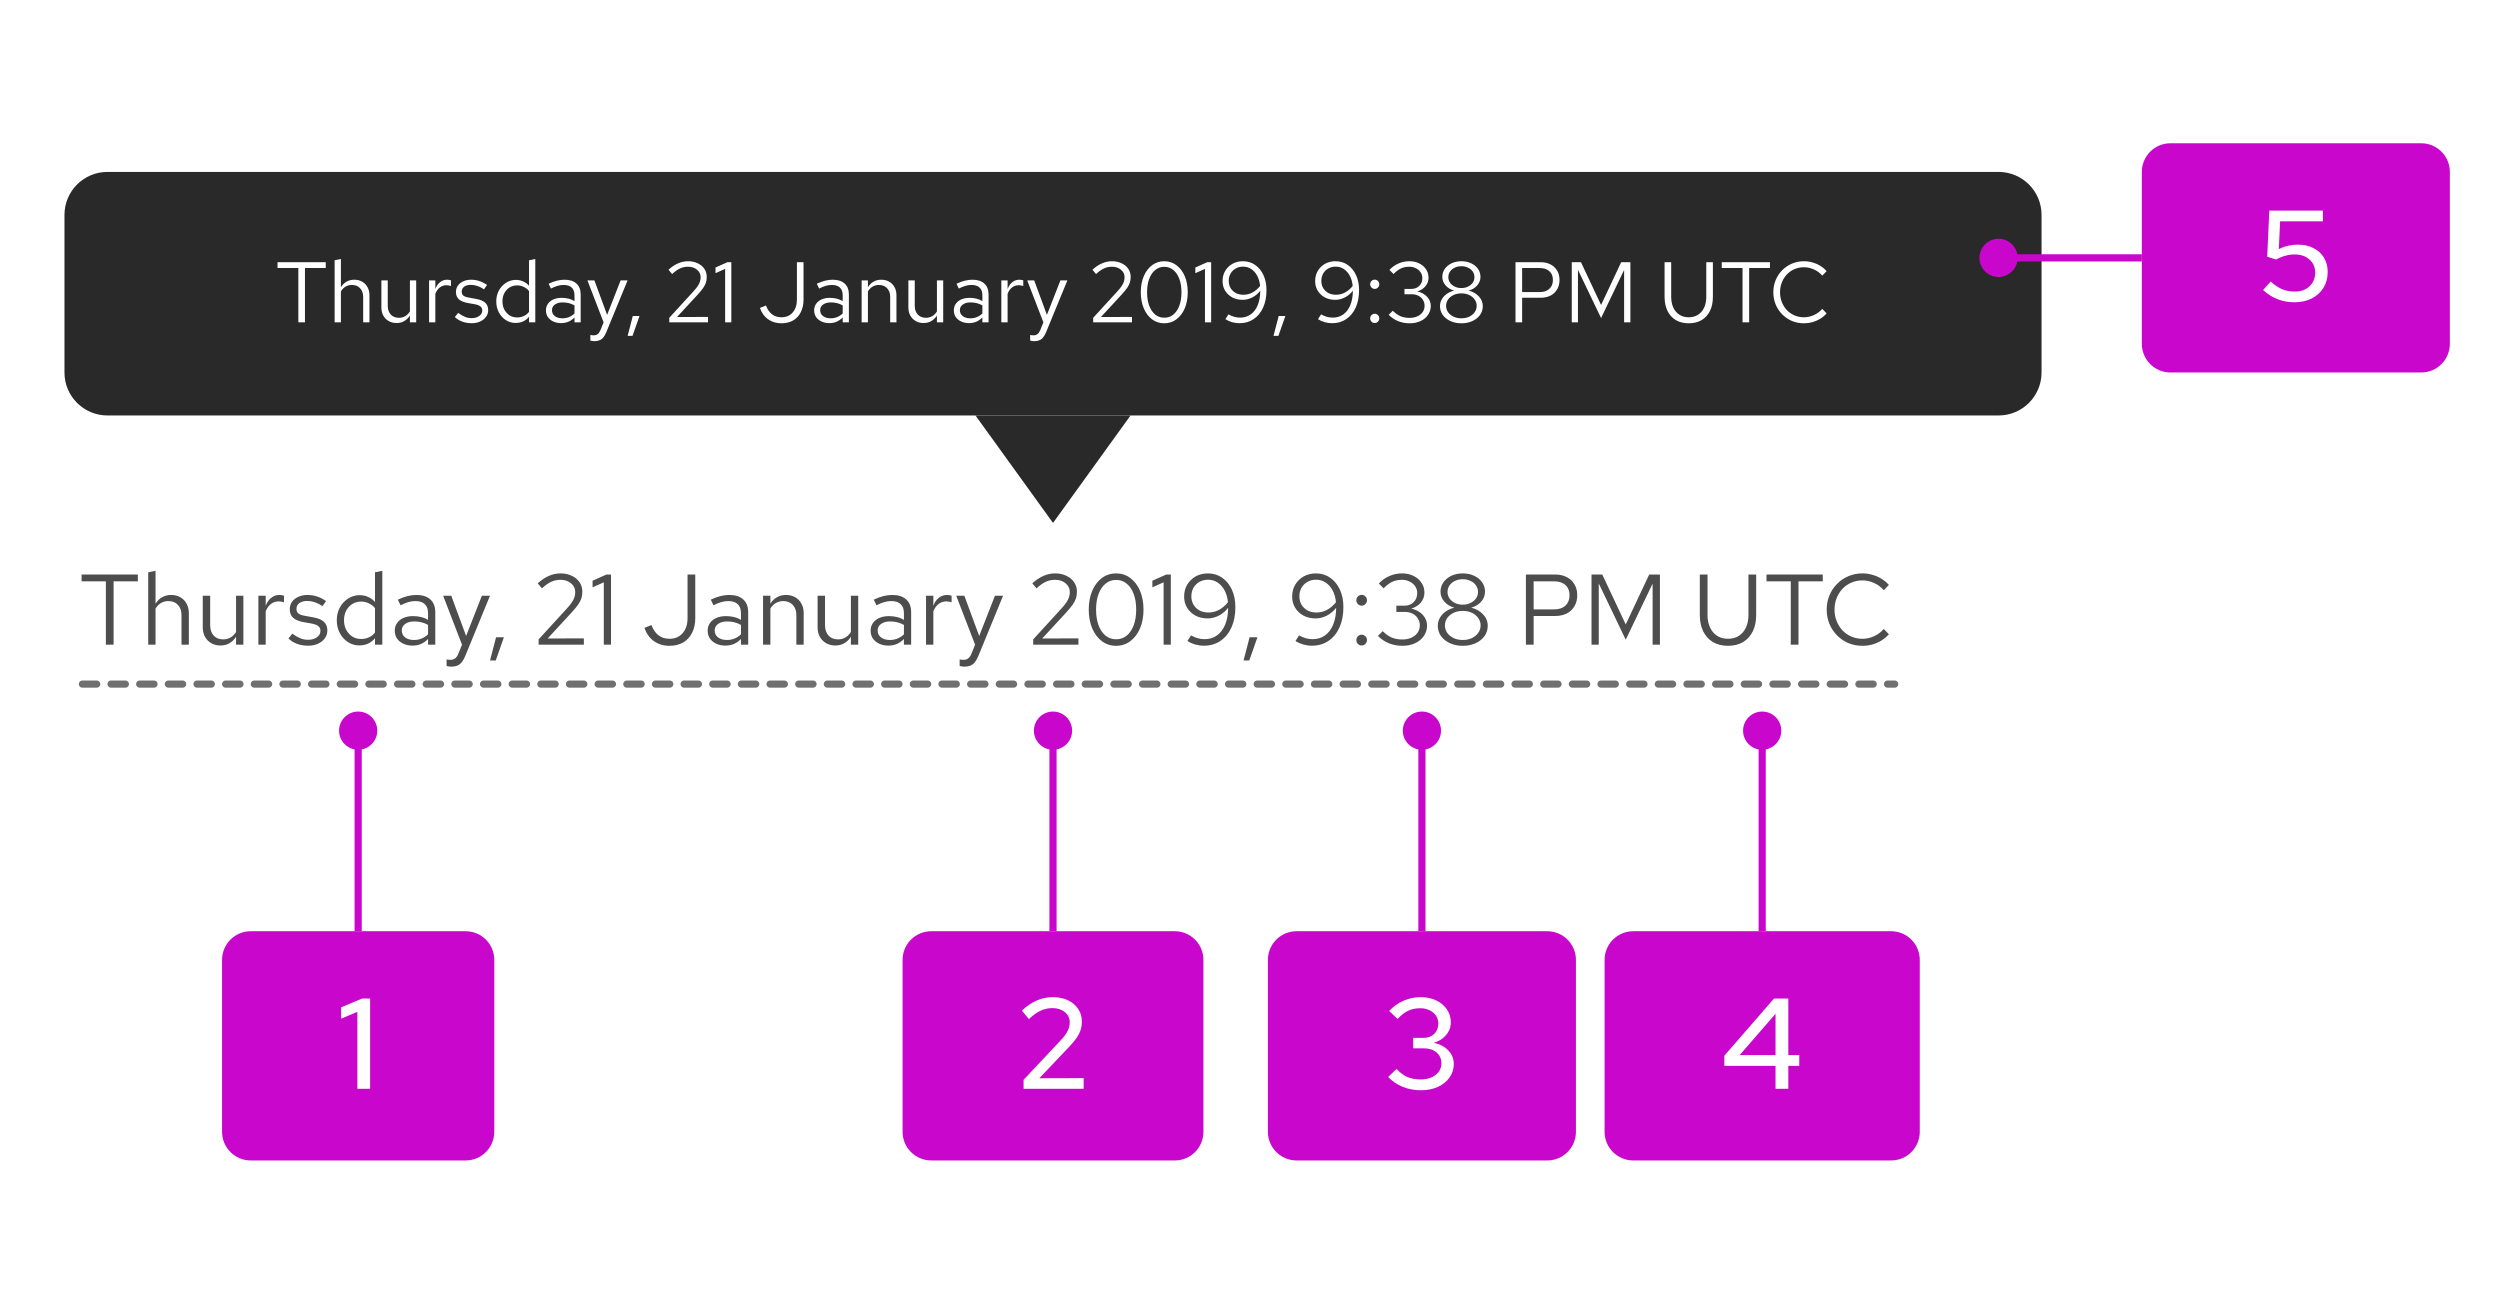
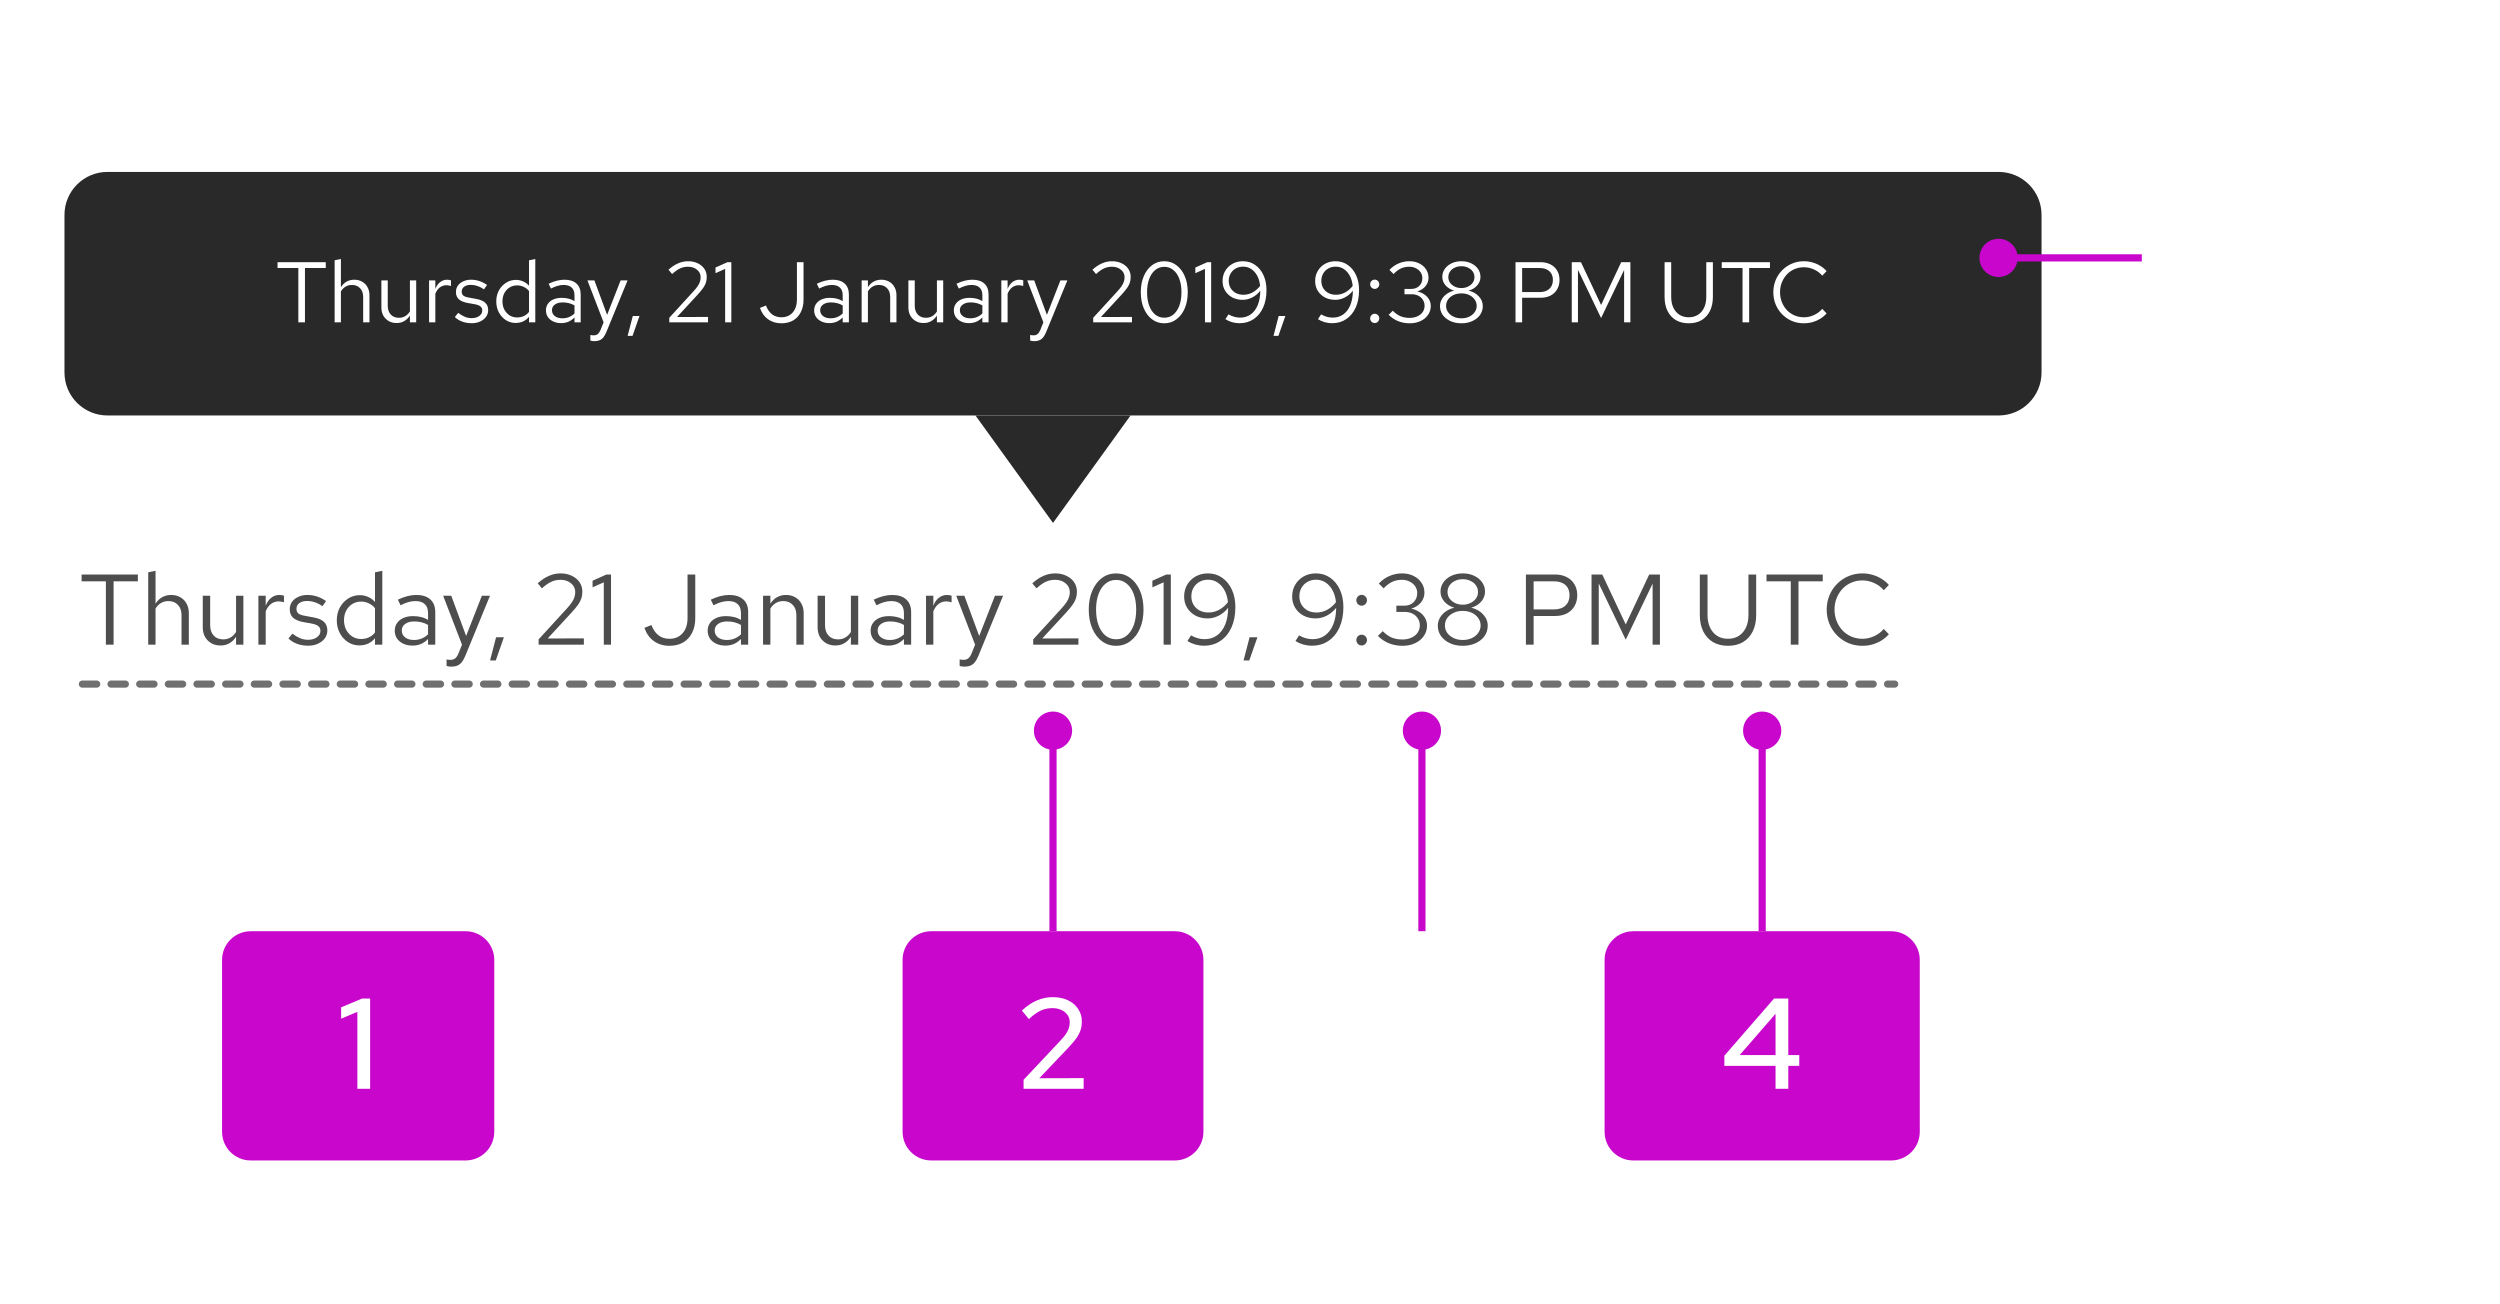
<svg xmlns="http://www.w3.org/2000/svg" width="349" height="182" viewBox="0 0 349 182" fill="none">
  <rect width="347" height="182" transform="translate(2)" fill="white" />
  <path d="M14.78 90V81.152H11.392V80.2H19.246V81.152H15.858V90H14.78ZM20.691 90V79.892L21.713 79.682V84.274C21.974 83.863 22.287 83.56 22.651 83.364C23.015 83.159 23.425 83.056 23.883 83.056C24.377 83.056 24.807 83.163 25.171 83.378C25.544 83.583 25.833 83.877 26.039 84.26C26.253 84.633 26.361 85.072 26.361 85.576V90H25.339V85.87C25.339 85.263 25.171 84.787 24.835 84.442C24.508 84.087 24.065 83.91 23.505 83.91C23.131 83.91 22.791 83.999 22.483 84.176C22.175 84.353 21.918 84.615 21.713 84.96V90H20.691ZM30.783 90.112C30.297 90.112 29.868 90.005 29.495 89.79C29.122 89.575 28.828 89.277 28.613 88.894C28.407 88.511 28.305 88.073 28.305 87.578V83.168H29.341V87.284C29.341 87.891 29.504 88.371 29.831 88.726C30.157 89.081 30.601 89.258 31.161 89.258C31.544 89.258 31.884 89.169 32.183 88.992C32.491 88.815 32.748 88.558 32.953 88.222V83.168H33.975V90H32.953V88.894C32.691 89.295 32.379 89.599 32.015 89.804C31.66 90.009 31.25 90.112 30.783 90.112ZM36.072 90V83.168H37.093V84.568C37.271 84.092 37.523 83.723 37.849 83.462C38.185 83.191 38.568 83.056 38.998 83.056C39.119 83.056 39.231 83.065 39.334 83.084C39.436 83.093 39.539 83.117 39.642 83.154V84.078C39.529 84.041 39.408 84.013 39.278 83.994C39.156 83.966 39.039 83.952 38.928 83.952C38.508 83.952 38.139 84.073 37.822 84.316C37.514 84.559 37.271 84.899 37.093 85.338V90H36.072ZM43.039 90.14C42.479 90.14 41.961 90.056 41.485 89.888C41.009 89.711 40.603 89.459 40.267 89.132L40.813 88.46C41.224 88.759 41.602 88.978 41.947 89.118C42.292 89.249 42.647 89.314 43.011 89.314C43.506 89.314 43.916 89.197 44.243 88.964C44.57 88.731 44.733 88.432 44.733 88.068C44.733 87.788 44.635 87.569 44.439 87.41C44.252 87.251 43.94 87.13 43.501 87.046L42.381 86.85C41.718 86.729 41.228 86.523 40.911 86.234C40.603 85.945 40.449 85.553 40.449 85.058C40.449 84.666 40.552 84.321 40.757 84.022C40.972 83.723 41.266 83.49 41.639 83.322C42.012 83.145 42.437 83.056 42.913 83.056C43.38 83.056 43.823 83.126 44.243 83.266C44.663 83.397 45.088 83.611 45.517 83.91L45.013 84.624C44.658 84.372 44.304 84.19 43.949 84.078C43.594 83.957 43.235 83.896 42.871 83.896C42.423 83.896 42.064 83.994 41.793 84.19C41.522 84.386 41.387 84.652 41.387 84.988C41.387 85.268 41.471 85.483 41.639 85.632C41.816 85.781 42.124 85.893 42.563 85.968L43.711 86.178C44.402 86.299 44.906 86.509 45.223 86.808C45.54 87.107 45.699 87.508 45.699 88.012C45.699 88.413 45.582 88.777 45.349 89.104C45.116 89.421 44.798 89.673 44.397 89.86C43.996 90.047 43.543 90.14 43.039 90.14ZM50.165 90.098C49.577 90.098 49.045 89.944 48.569 89.636C48.093 89.319 47.715 88.899 47.435 88.376C47.155 87.844 47.015 87.251 47.015 86.598C47.015 85.935 47.155 85.343 47.435 84.82C47.725 84.288 48.112 83.868 48.597 83.56C49.083 83.243 49.624 83.084 50.221 83.084C50.641 83.084 51.033 83.168 51.397 83.336C51.761 83.495 52.079 83.728 52.349 84.036V79.892L53.371 79.682V90H52.349V89.09C52.088 89.417 51.771 89.669 51.397 89.846C51.024 90.014 50.613 90.098 50.165 90.098ZM50.417 89.202C50.819 89.202 51.187 89.123 51.523 88.964C51.859 88.805 52.135 88.581 52.349 88.292V84.904C52.125 84.615 51.841 84.391 51.495 84.232C51.159 84.064 50.8 83.98 50.417 83.98C49.96 83.98 49.549 84.092 49.185 84.316C48.831 84.54 48.546 84.848 48.331 85.24C48.126 85.632 48.023 86.08 48.023 86.584C48.023 87.079 48.126 87.527 48.331 87.928C48.546 88.32 48.831 88.633 49.185 88.866C49.549 89.09 49.96 89.202 50.417 89.202ZM57.586 90.126C57.1 90.126 56.671 90.037 56.298 89.86C55.925 89.683 55.63 89.44 55.416 89.132C55.211 88.815 55.108 88.451 55.108 88.04C55.108 87.629 55.215 87.275 55.43 86.976C55.645 86.668 55.943 86.43 56.326 86.262C56.709 86.094 57.157 86.01 57.67 86.01C58.062 86.01 58.431 86.052 58.776 86.136C59.13 86.22 59.457 86.355 59.756 86.542V85.604C59.756 85.044 59.606 84.624 59.308 84.344C59.009 84.055 58.571 83.91 57.992 83.91C57.675 83.91 57.348 83.957 57.012 84.05C56.685 84.143 56.321 84.293 55.92 84.498L55.542 83.714C56.456 83.275 57.315 83.056 58.118 83.056C58.967 83.056 59.62 83.266 60.078 83.686C60.535 84.097 60.764 84.689 60.764 85.464V90H59.756V89.202C59.457 89.51 59.126 89.743 58.762 89.902C58.398 90.051 58.006 90.126 57.586 90.126ZM56.088 88.012C56.088 88.413 56.242 88.735 56.55 88.978C56.867 89.221 57.282 89.342 57.796 89.342C58.178 89.342 58.529 89.277 58.846 89.146C59.172 89.015 59.476 88.819 59.756 88.558V87.242C59.467 87.074 59.168 86.953 58.86 86.878C58.552 86.794 58.206 86.752 57.824 86.752C57.301 86.752 56.881 86.869 56.564 87.102C56.246 87.326 56.088 87.629 56.088 88.012ZM62.998 93.066C62.784 93.066 62.564 93.033 62.34 92.968V92.058C62.434 92.077 62.532 92.091 62.634 92.1C62.737 92.109 62.826 92.114 62.9 92.114C63.162 92.114 63.376 92.044 63.544 91.904C63.722 91.764 63.871 91.545 63.992 91.246L64.496 90L61.864 83.168H62.998L65.07 88.782L67.268 83.168H68.402L64.958 91.554C64.809 91.918 64.646 92.212 64.468 92.436C64.291 92.66 64.086 92.819 63.852 92.912C63.619 93.015 63.334 93.066 62.998 93.066ZM68.411 92.198L69.251 88.964H70.343L69.209 92.198H68.411ZM75.192 90V89.258L79.112 84.974C79.421 84.638 79.659 84.344 79.826 84.092C80.004 83.831 80.125 83.588 80.191 83.364C80.265 83.14 80.302 82.902 80.302 82.65C80.302 82.155 80.106 81.749 79.715 81.432C79.332 81.105 78.842 80.942 78.245 80.942C77.787 80.942 77.362 81.031 76.971 81.208C76.579 81.385 76.14 81.693 75.654 82.132L75.067 81.432C75.58 80.965 76.098 80.62 76.621 80.396C77.143 80.163 77.689 80.046 78.258 80.046C78.847 80.046 79.369 80.158 79.826 80.382C80.284 80.597 80.643 80.895 80.904 81.278C81.166 81.661 81.296 82.099 81.296 82.594C81.296 82.921 81.254 83.224 81.171 83.504C81.087 83.775 80.937 84.069 80.722 84.386C80.508 84.694 80.2 85.067 79.799 85.506L76.453 89.132L81.507 89.118V90H75.192ZM84.29 90V81.292L82.722 81.992V81.068L84.668 80.2H85.298V90H84.29ZM93.447 90.154C92.616 90.154 91.893 89.935 91.277 89.496C90.67 89.057 90.232 88.441 89.961 87.648L90.941 87.256C91.174 87.881 91.501 88.357 91.921 88.684C92.341 89.011 92.854 89.174 93.461 89.174C94.226 89.174 94.838 88.913 95.295 88.39C95.752 87.867 95.981 87.167 95.981 86.29V80.2H97.059V86.304C97.059 87.088 96.91 87.769 96.611 88.348C96.322 88.927 95.906 89.375 95.365 89.692C94.824 90 94.184 90.154 93.447 90.154ZM101.268 90.126C100.782 90.126 100.353 90.037 99.98 89.86C99.606 89.683 99.312 89.44 99.097 89.132C98.892 88.815 98.79 88.451 98.79 88.04C98.79 87.629 98.897 87.275 99.112 86.976C99.326 86.668 99.625 86.43 100.008 86.262C100.39 86.094 100.838 86.01 101.352 86.01C101.744 86.01 102.112 86.052 102.458 86.136C102.812 86.22 103.139 86.355 103.438 86.542V85.604C103.438 85.044 103.288 84.624 102.99 84.344C102.691 84.055 102.252 83.91 101.674 83.91C101.356 83.91 101.03 83.957 100.694 84.05C100.367 84.143 100.003 84.293 99.602 84.498L99.224 83.714C100.138 83.275 100.997 83.056 101.8 83.056C102.649 83.056 103.302 83.266 103.76 83.686C104.217 84.097 104.446 84.689 104.446 85.464V90H103.438V89.202C103.139 89.51 102.808 89.743 102.444 89.902C102.08 90.051 101.688 90.126 101.268 90.126ZM99.769 88.012C99.769 88.413 99.924 88.735 100.232 88.978C100.549 89.221 100.964 89.342 101.478 89.342C101.86 89.342 102.21 89.277 102.528 89.146C102.854 89.015 103.158 88.819 103.438 88.558V87.242C103.148 87.074 102.85 86.953 102.542 86.878C102.234 86.794 101.888 86.752 101.506 86.752C100.983 86.752 100.563 86.869 100.246 87.102C99.928 87.326 99.769 87.629 99.769 88.012ZM106.523 90V83.168H107.545V84.274C107.806 83.863 108.119 83.56 108.483 83.364C108.847 83.159 109.257 83.056 109.715 83.056C110.209 83.056 110.639 83.163 111.003 83.378C111.376 83.583 111.665 83.877 111.871 84.26C112.085 84.633 112.193 85.072 112.193 85.576V90H111.171V85.87C111.171 85.263 111.003 84.787 110.667 84.442C110.34 84.087 109.897 83.91 109.337 83.91C108.963 83.91 108.623 83.999 108.315 84.176C108.007 84.353 107.75 84.615 107.545 84.96V90H106.523ZM116.615 90.112C116.13 90.112 115.7 90.005 115.327 89.79C114.954 89.575 114.66 89.277 114.445 88.894C114.24 88.511 114.137 88.073 114.137 87.578V83.168H115.173V87.284C115.173 87.891 115.336 88.371 115.663 88.726C115.99 89.081 116.433 89.258 116.993 89.258C117.376 89.258 117.716 89.169 118.015 88.992C118.323 88.815 118.58 88.558 118.785 88.222V83.168H119.807V90H118.785V88.894C118.524 89.295 118.211 89.599 117.847 89.804C117.492 90.009 117.082 90.112 116.615 90.112ZM124.018 90.126C123.532 90.126 123.103 90.037 122.73 89.86C122.356 89.683 122.062 89.44 121.848 89.132C121.642 88.815 121.54 88.451 121.54 88.04C121.54 87.629 121.647 87.275 121.862 86.976C122.076 86.668 122.375 86.43 122.758 86.262C123.14 86.094 123.588 86.01 124.102 86.01C124.494 86.01 124.862 86.052 125.208 86.136C125.562 86.22 125.889 86.355 126.188 86.542V85.604C126.188 85.044 126.038 84.624 125.74 84.344C125.441 84.055 125.002 83.91 124.424 83.91C124.106 83.91 123.78 83.957 123.444 84.05C123.117 84.143 122.753 84.293 122.352 84.498L121.974 83.714C122.888 83.275 123.747 83.056 124.55 83.056C125.399 83.056 126.052 83.266 126.51 83.686C126.967 84.097 127.196 84.689 127.196 85.464V90H126.188V89.202C125.889 89.51 125.558 89.743 125.194 89.902C124.83 90.051 124.438 90.126 124.018 90.126ZM122.52 88.012C122.52 88.413 122.674 88.735 122.982 88.978C123.299 89.221 123.714 89.342 124.228 89.342C124.61 89.342 124.96 89.277 125.278 89.146C125.604 89.015 125.908 88.819 126.188 88.558V87.242C125.898 87.074 125.6 86.953 125.292 86.878C124.984 86.794 124.638 86.752 124.256 86.752C123.733 86.752 123.313 86.869 122.996 87.102C122.678 87.326 122.52 87.629 122.52 88.012ZM129.273 90V83.168H130.295V84.568C130.472 84.092 130.724 83.723 131.051 83.462C131.387 83.191 131.769 83.056 132.199 83.056C132.32 83.056 132.432 83.065 132.535 83.084C132.637 83.093 132.74 83.117 132.843 83.154V84.078C132.731 84.041 132.609 84.013 132.479 83.994C132.357 83.966 132.241 83.952 132.129 83.952C131.709 83.952 131.34 84.073 131.023 84.316C130.715 84.559 130.472 84.899 130.295 85.338V90H129.273ZM134.625 93.066C134.411 93.066 134.191 93.033 133.967 92.968V92.058C134.061 92.077 134.159 92.091 134.261 92.1C134.364 92.109 134.453 92.114 134.527 92.114C134.789 92.114 135.003 92.044 135.171 91.904C135.349 91.764 135.498 91.545 135.619 91.246L136.123 90L133.491 83.168H134.625L136.697 88.782L138.895 83.168H140.029L136.585 91.554C136.436 91.918 136.273 92.212 136.095 92.436C135.918 92.66 135.713 92.819 135.479 92.912C135.246 93.015 134.961 93.066 134.625 93.066ZM144.235 90V89.258L148.155 84.974C148.463 84.638 148.701 84.344 148.869 84.092C149.047 83.831 149.168 83.588 149.233 83.364C149.308 83.14 149.345 82.902 149.345 82.65C149.345 82.155 149.149 81.749 148.757 81.432C148.375 81.105 147.885 80.942 147.287 80.942C146.83 80.942 146.405 81.031 146.013 81.208C145.621 81.385 145.183 81.693 144.697 82.132L144.109 81.432C144.623 80.965 145.141 80.62 145.663 80.396C146.186 80.163 146.732 80.046 147.301 80.046C147.889 80.046 148.412 80.158 148.869 80.382C149.327 80.597 149.686 80.895 149.947 81.278C150.209 81.661 150.339 82.099 150.339 82.594C150.339 82.921 150.297 83.224 150.213 83.504C150.129 83.775 149.98 84.069 149.765 84.386C149.551 84.694 149.243 85.067 148.841 85.506L145.495 89.132L150.549 89.118V90H144.235ZM155.811 90.154C155.065 90.154 154.402 89.939 153.823 89.51C153.254 89.081 152.806 88.488 152.479 87.732C152.153 86.967 151.989 86.089 151.989 85.1C151.989 84.101 152.153 83.224 152.479 82.468C152.806 81.712 153.254 81.119 153.823 80.69C154.402 80.261 155.065 80.046 155.811 80.046C156.558 80.046 157.216 80.261 157.785 80.69C158.364 81.119 158.817 81.712 159.143 82.468C159.47 83.224 159.633 84.101 159.633 85.1C159.633 86.089 159.47 86.967 159.143 87.732C158.817 88.488 158.364 89.081 157.785 89.51C157.216 89.939 156.558 90.154 155.811 90.154ZM155.811 89.244C156.381 89.244 156.871 89.076 157.281 88.74C157.701 88.395 158.028 87.914 158.261 87.298C158.495 86.673 158.611 85.94 158.611 85.1C158.611 84.26 158.495 83.532 158.261 82.916C158.028 82.291 157.701 81.81 157.281 81.474C156.871 81.129 156.381 80.956 155.811 80.956C155.251 80.956 154.761 81.129 154.341 81.474C153.921 81.81 153.595 82.291 153.361 82.916C153.128 83.532 153.011 84.26 153.011 85.1C153.011 85.94 153.128 86.673 153.361 87.298C153.595 87.914 153.921 88.395 154.341 88.74C154.761 89.076 155.251 89.244 155.811 89.244ZM162.439 90V81.292L160.871 81.992V81.068L162.817 80.2H163.447V90H162.439ZM168.622 80.046C169.378 80.046 170.041 80.247 170.61 80.648C171.189 81.049 171.641 81.605 171.968 82.314C172.295 83.014 172.458 83.826 172.458 84.75C172.458 85.833 172.276 86.78 171.912 87.592C171.548 88.395 171.035 89.02 170.372 89.468C169.719 89.916 168.949 90.14 168.062 90.14C167.661 90.14 167.255 90.084 166.844 89.972C166.443 89.851 166.083 89.687 165.766 89.482L166.27 88.698C166.559 88.866 166.863 88.997 167.18 89.09C167.507 89.183 167.829 89.23 168.146 89.23C168.818 89.23 169.397 89.057 169.882 88.712C170.377 88.357 170.759 87.853 171.03 87.2C171.301 86.537 171.441 85.753 171.45 84.848C171.086 85.315 170.652 85.679 170.148 85.94C169.644 86.201 169.121 86.332 168.58 86.332C167.945 86.332 167.381 86.201 166.886 85.94C166.391 85.669 166.004 85.305 165.724 84.848C165.444 84.391 165.304 83.868 165.304 83.28C165.304 82.655 165.449 82.099 165.738 81.614C166.027 81.129 166.419 80.746 166.914 80.466C167.418 80.186 167.987 80.046 168.622 80.046ZM168.72 85.506C169.233 85.506 169.723 85.38 170.19 85.128C170.666 84.867 171.077 84.512 171.422 84.064C171.357 83.429 171.198 82.879 170.946 82.412C170.694 81.945 170.372 81.581 169.98 81.32C169.588 81.059 169.14 80.928 168.636 80.928C168.188 80.928 167.787 81.031 167.432 81.236C167.087 81.432 166.811 81.707 166.606 82.062C166.41 82.407 166.312 82.804 166.312 83.252C166.312 83.691 166.415 84.083 166.62 84.428C166.825 84.764 167.105 85.03 167.46 85.226C167.824 85.413 168.244 85.506 168.72 85.506ZM173.602 92.198L174.442 88.964H175.534L174.4 92.198H173.602ZM183.702 80.046C184.458 80.046 185.121 80.247 185.69 80.648C186.269 81.049 186.721 81.605 187.048 82.314C187.375 83.014 187.538 83.826 187.538 84.75C187.538 85.833 187.356 86.78 186.992 87.592C186.628 88.395 186.115 89.02 185.452 89.468C184.799 89.916 184.029 90.14 183.142 90.14C182.741 90.14 182.335 90.084 181.924 89.972C181.523 89.851 181.163 89.687 180.846 89.482L181.35 88.698C181.639 88.866 181.943 88.997 182.26 89.09C182.587 89.183 182.909 89.23 183.226 89.23C183.898 89.23 184.477 89.057 184.962 88.712C185.457 88.357 185.839 87.853 186.11 87.2C186.381 86.537 186.521 85.753 186.53 84.848C186.166 85.315 185.732 85.679 185.228 85.94C184.724 86.201 184.201 86.332 183.66 86.332C183.025 86.332 182.461 86.201 181.966 85.94C181.471 85.669 181.084 85.305 180.804 84.848C180.524 84.391 180.384 83.868 180.384 83.28C180.384 82.655 180.529 82.099 180.818 81.614C181.107 81.129 181.499 80.746 181.994 80.466C182.498 80.186 183.067 80.046 183.702 80.046ZM183.8 85.506C184.313 85.506 184.803 85.38 185.27 85.128C185.746 84.867 186.157 84.512 186.502 84.064C186.437 83.429 186.278 82.879 186.026 82.412C185.774 81.945 185.452 81.581 185.06 81.32C184.668 81.059 184.22 80.928 183.716 80.928C183.268 80.928 182.867 81.031 182.512 81.236C182.167 81.432 181.891 81.707 181.686 82.062C181.49 82.407 181.392 82.804 181.392 83.252C181.392 83.691 181.495 84.083 181.7 84.428C181.905 84.764 182.185 85.03 182.54 85.226C182.904 85.413 183.324 85.506 183.8 85.506ZM190.088 90.112C189.883 90.112 189.705 90.037 189.556 89.888C189.416 89.739 189.346 89.561 189.346 89.356C189.346 89.141 189.416 88.964 189.556 88.824C189.705 88.675 189.883 88.6 190.088 88.6C190.293 88.6 190.466 88.675 190.606 88.824C190.755 88.964 190.83 89.141 190.83 89.356C190.83 89.561 190.755 89.739 190.606 89.888C190.466 90.037 190.293 90.112 190.088 90.112ZM190.088 84.554C189.883 84.554 189.705 84.479 189.556 84.33C189.416 84.181 189.346 84.003 189.346 83.798C189.346 83.583 189.416 83.406 189.556 83.266C189.705 83.117 189.883 83.042 190.088 83.042C190.293 83.042 190.466 83.117 190.606 83.266C190.755 83.406 190.83 83.583 190.83 83.798C190.83 84.003 190.755 84.181 190.606 84.33C190.466 84.479 190.293 84.554 190.088 84.554ZM195.786 90.154C195.114 90.154 194.484 90.037 193.896 89.804C193.317 89.571 192.804 89.225 192.356 88.768L193.028 88.11C193.439 88.521 193.859 88.819 194.288 89.006C194.727 89.183 195.221 89.272 195.772 89.272C196.248 89.272 196.668 89.188 197.032 89.02C197.405 88.852 197.695 88.619 197.9 88.32C198.105 88.021 198.208 87.681 198.208 87.298C198.208 86.934 198.115 86.612 197.928 86.332C197.751 86.043 197.503 85.819 197.186 85.66C196.869 85.501 196.505 85.422 196.094 85.422H194.932V84.554H196.052C196.584 84.554 197.013 84.391 197.34 84.064C197.676 83.737 197.844 83.313 197.844 82.79C197.844 82.445 197.751 82.132 197.564 81.852C197.377 81.572 197.121 81.353 196.794 81.194C196.477 81.026 196.117 80.942 195.716 80.942C195.212 80.942 194.759 81.035 194.358 81.222C193.966 81.399 193.565 81.703 193.154 82.132L192.482 81.46C192.921 80.993 193.415 80.643 193.966 80.41C194.517 80.167 195.105 80.046 195.73 80.046C196.327 80.046 196.859 80.163 197.326 80.396C197.802 80.629 198.175 80.951 198.446 81.362C198.717 81.763 198.852 82.221 198.852 82.734C198.852 83.247 198.684 83.709 198.348 84.12C198.012 84.521 197.569 84.801 197.018 84.96C197.681 85.109 198.213 85.399 198.614 85.828C199.015 86.257 199.216 86.757 199.216 87.326C199.216 87.867 199.067 88.353 198.768 88.782C198.479 89.211 198.073 89.547 197.55 89.79C197.037 90.033 196.449 90.154 195.786 90.154ZM204.202 90.154C203.53 90.154 202.933 90.033 202.41 89.79C201.888 89.547 201.472 89.216 201.164 88.796C200.866 88.367 200.716 87.886 200.716 87.354C200.716 86.953 200.814 86.584 201.01 86.248C201.206 85.903 201.477 85.609 201.822 85.366C202.177 85.114 202.578 84.937 203.026 84.834C202.457 84.675 201.99 84.391 201.626 83.98C201.272 83.569 201.094 83.107 201.094 82.594C201.094 82.109 201.23 81.675 201.5 81.292C201.771 80.909 202.14 80.606 202.606 80.382C203.082 80.158 203.614 80.046 204.202 80.046C204.8 80.046 205.332 80.158 205.798 80.382C206.265 80.606 206.634 80.909 206.904 81.292C207.175 81.675 207.31 82.109 207.31 82.594C207.31 83.107 207.133 83.569 206.778 83.98C206.424 84.391 205.957 84.675 205.378 84.834C206.06 84.993 206.615 85.305 207.044 85.772C207.474 86.229 207.688 86.757 207.688 87.354C207.688 87.886 207.539 88.367 207.24 88.796C206.942 89.216 206.526 89.547 205.994 89.79C205.472 90.033 204.874 90.154 204.202 90.154ZM204.202 84.414C204.604 84.414 204.963 84.335 205.28 84.176C205.607 84.017 205.864 83.807 206.05 83.546C206.237 83.275 206.33 82.972 206.33 82.636C206.33 82.3 206.237 81.997 206.05 81.726C205.864 81.455 205.607 81.245 205.28 81.096C204.963 80.937 204.604 80.858 204.202 80.858C203.801 80.858 203.437 80.937 203.11 81.096C202.793 81.245 202.541 81.455 202.354 81.726C202.168 81.997 202.074 82.3 202.074 82.636C202.074 82.972 202.168 83.275 202.354 83.546C202.541 83.807 202.793 84.017 203.11 84.176C203.437 84.335 203.801 84.414 204.202 84.414ZM204.202 89.342C204.678 89.342 205.103 89.253 205.476 89.076C205.85 88.899 206.144 88.656 206.358 88.348C206.582 88.04 206.694 87.695 206.694 87.312C206.694 86.929 206.582 86.584 206.358 86.276C206.144 85.968 205.85 85.725 205.476 85.548C205.103 85.371 204.678 85.282 204.202 85.282C203.726 85.282 203.302 85.371 202.928 85.548C202.555 85.725 202.256 85.968 202.032 86.276C201.818 86.584 201.71 86.929 201.71 87.312C201.71 87.695 201.818 88.04 202.032 88.348C202.256 88.656 202.555 88.899 202.928 89.076C203.302 89.253 203.726 89.342 204.202 89.342ZM213.017 90V80.2H217.063C217.698 80.2 218.249 80.321 218.715 80.564C219.182 80.797 219.541 81.133 219.793 81.572C220.055 82.001 220.185 82.51 220.185 83.098C220.185 83.677 220.055 84.185 219.793 84.624C219.541 85.063 219.182 85.403 218.715 85.646C218.249 85.879 217.698 85.996 217.063 85.996H214.095V90H213.017ZM214.095 85.072H216.937C217.619 85.072 218.151 84.895 218.533 84.54C218.916 84.185 219.107 83.705 219.107 83.098C219.107 82.491 218.916 82.015 218.533 81.67C218.151 81.325 217.619 81.152 216.937 81.152H214.095V85.072ZM222.178 90V80.2H223.676L226.952 87.172L230.228 80.2H231.726V90H230.704V81.474L226.952 89.3L223.186 81.446V90H222.178ZM241.228 90.154C240.425 90.154 239.725 89.981 239.128 89.636C238.54 89.281 238.087 88.782 237.77 88.138C237.453 87.494 237.294 86.733 237.294 85.856V80.2H238.372V85.856C238.372 86.528 238.489 87.111 238.722 87.606C238.955 88.101 239.287 88.488 239.716 88.768C240.145 89.039 240.649 89.174 241.228 89.174C241.807 89.174 242.311 89.039 242.74 88.768C243.169 88.488 243.501 88.101 243.734 87.606C243.967 87.111 244.084 86.528 244.084 85.856V80.2H245.162V85.856C245.162 86.733 245.003 87.494 244.686 88.138C244.369 88.782 243.916 89.281 243.328 89.636C242.74 89.981 242.04 90.154 241.228 90.154ZM249.991 90V81.152H246.603V80.2H254.457V81.152H251.069V90H249.991ZM259.991 90.154C259.291 90.154 258.637 90.028 258.031 89.776C257.433 89.515 256.906 89.155 256.449 88.698C255.991 88.231 255.637 87.695 255.385 87.088C255.133 86.472 255.007 85.809 255.007 85.1C255.007 84.391 255.133 83.733 255.385 83.126C255.637 82.51 255.991 81.973 256.449 81.516C256.906 81.049 257.433 80.69 258.031 80.438C258.637 80.177 259.291 80.046 259.991 80.046C260.476 80.046 260.938 80.111 261.377 80.242C261.825 80.363 262.245 80.545 262.637 80.788C263.029 81.021 263.379 81.311 263.687 81.656L262.973 82.398C262.609 81.959 262.161 81.623 261.629 81.39C261.106 81.147 260.56 81.026 259.991 81.026C259.44 81.026 258.927 81.129 258.451 81.334C257.975 81.539 257.559 81.829 257.205 82.202C256.859 82.575 256.589 83.009 256.393 83.504C256.197 83.989 256.099 84.521 256.099 85.1C256.099 85.669 256.197 86.201 256.393 86.696C256.589 87.191 256.859 87.625 257.205 87.998C257.559 88.371 257.975 88.661 258.451 88.866C258.927 89.071 259.44 89.174 259.991 89.174C260.56 89.174 261.106 89.053 261.629 88.81C262.161 88.567 262.609 88.231 262.973 87.802L263.687 88.544C263.379 88.889 263.029 89.183 262.637 89.426C262.245 89.659 261.825 89.841 261.377 89.972C260.938 90.093 260.476 90.154 259.991 90.154Z" fill="#4D4D4D" />
  <line x1="11.5" y1="95.5" x2="264.5" y2="95.5" stroke="#707070" stroke-linecap="round" stroke-dasharray="2 2" />
-   <path d="M50 99.333C48.527 99.333 47.333 100.527 47.333 102C47.333 103.473 48.527 104.667 50 104.667C51.473 104.667 52.667 103.473 52.667 102C52.667 100.527 51.473 99.333 50 99.333ZM50 102L49.5 102L49.5 130L50 130L50.5 130L50.5 102L50 102Z" fill="#C806CC" />
  <path d="M31 134C31 131.791 32.791 130 35 130H65C67.209 130 69 131.791 69 134V158C69 160.209 67.209 162 65 162H35C32.791 162 31 160.209 31 158V134Z" fill="#C806CC" />
  <path d="M49.888 152V141.254L47.62 142.208V140.624L50.536 139.4H51.67V152H49.888Z" fill="white" />
  <path d="M147 99.333C145.527 99.333 144.333 100.527 144.333 102C144.333 103.473 145.527 104.667 147 104.667C148.473 104.667 149.667 103.473 149.667 102C149.667 100.527 148.473 99.333 147 99.333ZM147 102L146.5 102L146.5 130L147 130L147.5 130L147.5 102L147 102Z" fill="#C806CC" />
  <path d="M126 134C126 131.791 127.791 130 130 130H164C166.209 130 168 131.791 168 134V158C168 160.209 166.209 162 164 162H130C127.791 162 126 160.209 126 158V134Z" fill="#C806CC" />
  <path d="M142.89 152V150.74L148.002 145.304C148.518 144.764 148.866 144.302 149.046 143.918C149.238 143.534 149.334 143.126 149.334 142.694C149.334 142.13 149.106 141.662 148.65 141.29C148.194 140.918 147.618 140.732 146.922 140.732C146.346 140.732 145.806 140.846 145.302 141.074C144.798 141.302 144.24 141.698 143.628 142.262L142.656 141.074C143.988 139.826 145.422 139.202 146.958 139.202C147.762 139.202 148.47 139.346 149.082 139.634C149.694 139.922 150.168 140.324 150.504 140.84C150.852 141.344 151.026 141.926 151.026 142.586C151.026 143.006 150.972 143.396 150.864 143.756C150.756 144.104 150.57 144.476 150.306 144.872C150.042 145.256 149.67 145.7 149.19 146.204L145.086 150.524L151.278 150.506V152H142.89Z" fill="white" />
  <path d="M198.5 99.333C197.027 99.333 195.833 100.527 195.833 102C195.833 103.473 197.027 104.667 198.5 104.667C199.973 104.667 201.167 103.473 201.167 102C201.167 100.527 199.973 99.333 198.5 99.333ZM198.5 102L198 102L198 130L198.5 130L199 130L199 102L198.5 102Z" fill="#C806CC" />
-   <path d="M177 134C177 131.791 178.791 130 181 130H216C218.209 130 220 131.791 220 134V158C220 160.209 218.209 162 216 162H181C178.791 162 177 160.209 177 158V134Z" fill="#C806CC" />
  <path d="M198.359 152.198C197.459 152.198 196.613 152.042 195.821 151.73C195.041 151.406 194.363 150.944 193.787 150.344L194.957 149.228C195.461 149.756 195.971 150.134 196.487 150.362C197.015 150.578 197.633 150.686 198.341 150.686C199.193 150.686 199.883 150.476 200.411 150.056C200.951 149.636 201.221 149.096 201.221 148.436C201.221 147.812 200.993 147.308 200.537 146.924C200.093 146.54 199.517 146.348 198.809 146.348H197.279V144.89H198.683C199.319 144.89 199.829 144.704 200.213 144.332C200.597 143.96 200.789 143.474 200.789 142.874C200.789 142.466 200.681 142.106 200.465 141.794C200.249 141.47 199.949 141.218 199.565 141.038C199.193 140.846 198.767 140.75 198.287 140.75C197.651 140.75 197.087 140.864 196.595 141.092C196.115 141.308 195.617 141.692 195.101 142.244L193.931 141.128C194.507 140.504 195.173 140.03 195.929 139.706C196.685 139.37 197.483 139.202 198.323 139.202C199.139 139.202 199.859 139.352 200.483 139.652C201.119 139.952 201.617 140.366 201.977 140.894C202.349 141.422 202.535 142.028 202.535 142.712C202.535 143.384 202.313 143.978 201.869 144.494C201.437 145.01 200.867 145.37 200.159 145.574C201.011 145.754 201.689 146.114 202.193 146.654C202.697 147.182 202.949 147.806 202.949 148.526C202.949 149.234 202.751 149.864 202.355 150.416C201.971 150.968 201.431 151.406 200.735 151.73C200.039 152.042 199.247 152.198 198.359 152.198Z" fill="white" />
  <path d="M246 99.333C244.527 99.333 243.333 100.527 243.333 102C243.333 103.473 244.527 104.667 246 104.667C247.473 104.667 248.667 103.473 248.667 102C248.667 100.527 247.473 99.333 246 99.333ZM246 102L245.5 102L245.5 130L246 130L246.5 130L246.5 102L246 102Z" fill="#C806CC" />
  <path d="M224 134C224 131.791 225.791 130 228 130H264C266.209 130 268 131.791 268 134V158C268 160.209 266.209 162 264 162H228C225.791 162 224 160.209 224 158V134Z" fill="#C806CC" />
  <path d="M247.866 152V148.796H240.72V147.374L247.65 139.4H249.648V147.284H251.178V148.796H249.648V152H247.866ZM242.862 147.284H247.866V141.524L242.862 147.284Z" fill="white" />
  <g filter="url(#filter0_d_1896_8785)">
    <path d="M9 26C9 22.686 11.686 20 15 20H279C282.314 20 285 22.686 285 26V48C285 51.314 282.314 54 279 54H15C11.686 54 9 51.314 9 48V26Z" fill="#292929" />
    <path d="M41.648 41V33.416H38.744V32.6H45.476V33.416H42.572V41H41.648ZM46.715 41V32.336L47.59 32.156V36.092C47.815 35.74 48.083 35.48 48.395 35.312C48.706 35.136 49.059 35.048 49.45 35.048C49.874 35.048 50.242 35.14 50.554 35.324C50.874 35.5 51.123 35.752 51.298 36.08C51.483 36.4 51.575 36.776 51.575 37.208V41H50.699V37.46C50.699 36.94 50.554 36.532 50.267 36.236C49.986 35.932 49.606 35.78 49.127 35.78C48.806 35.78 48.514 35.856 48.251 36.008C47.986 36.16 47.767 36.384 47.59 36.68V41H46.715ZM55.365 41.096C54.949 41.096 54.581 41.004 54.261 40.82C53.941 40.636 53.689 40.38 53.505 40.052C53.329 39.724 53.241 39.348 53.241 38.924V35.144H54.129V38.672C54.129 39.192 54.269 39.604 54.549 39.908C54.829 40.212 55.209 40.364 55.689 40.364C56.017 40.364 56.309 40.288 56.565 40.136C56.829 39.984 57.049 39.764 57.225 39.476V35.144H58.101V41H57.225V40.052C57.001 40.396 56.733 40.656 56.421 40.832C56.117 41.008 55.765 41.096 55.365 41.096ZM59.898 41V35.144H60.774V36.344C60.926 35.936 61.142 35.62 61.422 35.396C61.71 35.164 62.038 35.048 62.406 35.048C62.51 35.048 62.606 35.056 62.694 35.072C62.782 35.08 62.87 35.1 62.958 35.132V35.924C62.862 35.892 62.758 35.868 62.646 35.852C62.542 35.828 62.442 35.816 62.346 35.816C61.986 35.816 61.67 35.92 61.398 36.128C61.134 36.336 60.926 36.628 60.774 37.004V41H59.898ZM65.87 41.12C65.39 41.12 64.946 41.048 64.538 40.904C64.13 40.752 63.782 40.536 63.494 40.256L63.962 39.68C64.314 39.936 64.638 40.124 64.934 40.244C65.23 40.356 65.534 40.412 65.846 40.412C66.27 40.412 66.622 40.312 66.902 40.112C67.182 39.912 67.322 39.656 67.322 39.344C67.322 39.104 67.238 38.916 67.07 38.78C66.91 38.644 66.642 38.54 66.266 38.468L65.306 38.3C64.738 38.196 64.318 38.02 64.046 37.772C63.782 37.524 63.65 37.188 63.65 36.764C63.65 36.428 63.738 36.132 63.914 35.876C64.098 35.62 64.35 35.42 64.67 35.276C64.99 35.124 65.354 35.048 65.762 35.048C66.162 35.048 66.542 35.108 66.902 35.228C67.262 35.34 67.626 35.524 67.994 35.78L67.562 36.392C67.258 36.176 66.954 36.02 66.65 35.924C66.346 35.82 66.038 35.768 65.726 35.768C65.342 35.768 65.034 35.852 64.802 36.02C64.57 36.188 64.454 36.416 64.454 36.704C64.454 36.944 64.526 37.128 64.67 37.256C64.822 37.384 65.086 37.48 65.462 37.544L66.446 37.724C67.038 37.828 67.47 38.008 67.742 38.264C68.014 38.52 68.15 38.864 68.15 39.296C68.15 39.64 68.05 39.952 67.85 40.232C67.65 40.504 67.378 40.72 67.034 40.88C66.69 41.04 66.302 41.12 65.87 41.12ZM71.979 41.084C71.475 41.084 71.019 40.952 70.611 40.688C70.203 40.416 69.879 40.056 69.639 39.608C69.399 39.152 69.279 38.644 69.279 38.084C69.279 37.516 69.399 37.008 69.639 36.56C69.887 36.104 70.219 35.744 70.635 35.48C71.051 35.208 71.515 35.072 72.027 35.072C72.387 35.072 72.723 35.144 73.035 35.288C73.347 35.424 73.619 35.624 73.851 35.888V32.336L74.727 32.156V41H73.851V40.22C73.627 40.5 73.355 40.716 73.035 40.868C72.715 41.012 72.363 41.084 71.979 41.084ZM72.195 40.316C72.539 40.316 72.855 40.248 73.143 40.112C73.431 39.976 73.667 39.784 73.851 39.536V36.632C73.659 36.384 73.415 36.192 73.119 36.056C72.831 35.912 72.523 35.84 72.195 35.84C71.803 35.84 71.451 35.936 71.139 36.128C70.835 36.32 70.591 36.584 70.407 36.92C70.231 37.256 70.143 37.64 70.143 38.072C70.143 38.496 70.231 38.88 70.407 39.224C70.591 39.56 70.835 39.828 71.139 40.028C71.451 40.22 71.803 40.316 72.195 40.316ZM78.339 41.108C77.923 41.108 77.555 41.032 77.235 40.88C76.915 40.728 76.663 40.52 76.479 40.256C76.303 39.984 76.215 39.672 76.215 39.32C76.215 38.968 76.307 38.664 76.491 38.408C76.675 38.144 76.931 37.94 77.259 37.796C77.587 37.652 77.971 37.58 78.411 37.58C78.747 37.58 79.063 37.616 79.359 37.688C79.663 37.76 79.943 37.876 80.199 38.036V37.232C80.199 36.752 80.071 36.392 79.815 36.152C79.559 35.904 79.183 35.78 78.687 35.78C78.415 35.78 78.135 35.82 77.847 35.9C77.567 35.98 77.255 36.108 76.911 36.284L76.587 35.612C77.371 35.236 78.107 35.048 78.795 35.048C79.523 35.048 80.083 35.228 80.475 35.588C80.867 35.94 81.063 36.448 81.063 37.112V41H80.199V40.316C79.943 40.58 79.659 40.78 79.347 40.916C79.035 41.044 78.699 41.108 78.339 41.108ZM77.055 39.296C77.055 39.64 77.187 39.916 77.451 40.124C77.723 40.332 78.079 40.436 78.519 40.436C78.847 40.436 79.147 40.38 79.419 40.268C79.699 40.156 79.959 39.988 80.199 39.764V38.636C79.951 38.492 79.695 38.388 79.431 38.324C79.167 38.252 78.871 38.216 78.543 38.216C78.095 38.216 77.735 38.316 77.463 38.516C77.191 38.708 77.055 38.968 77.055 39.296ZM82.978 43.628C82.794 43.628 82.606 43.6 82.414 43.544V42.764C82.494 42.78 82.578 42.792 82.666 42.8C82.754 42.808 82.83 42.812 82.894 42.812C83.118 42.812 83.302 42.752 83.446 42.632C83.598 42.512 83.726 42.324 83.83 42.068L84.262 41L82.006 35.144H82.978L84.754 39.956L86.638 35.144H87.61L84.658 42.332C84.53 42.644 84.39 42.896 84.238 43.088C84.086 43.28 83.91 43.416 83.71 43.496C83.51 43.584 83.266 43.628 82.978 43.628ZM87.618 42.884L88.338 40.112H89.274L88.302 42.884H87.618ZM93.43 41V40.364L96.79 36.692C97.054 36.404 97.258 36.152 97.402 35.936C97.554 35.712 97.658 35.504 97.714 35.312C97.778 35.12 97.81 34.916 97.81 34.7C97.81 34.276 97.642 33.928 97.306 33.656C96.978 33.376 96.558 33.236 96.046 33.236C95.654 33.236 95.29 33.312 94.954 33.464C94.618 33.616 94.242 33.88 93.826 34.256L93.322 33.656C93.762 33.256 94.206 32.96 94.654 32.768C95.102 32.568 95.57 32.468 96.058 32.468C96.562 32.468 97.01 32.564 97.402 32.756C97.794 32.94 98.102 33.196 98.326 33.524C98.55 33.852 98.662 34.228 98.662 34.652C98.662 34.932 98.626 35.192 98.554 35.432C98.482 35.664 98.354 35.916 98.17 36.188C97.986 36.452 97.722 36.772 97.378 37.148L94.51 40.256L98.842 40.244V41H93.43ZM101.229 41V33.536L99.885 34.136V33.344L101.553 32.6H102.093V41H101.229ZM109.077 41.132C108.365 41.132 107.745 40.944 107.217 40.568C106.697 40.192 106.321 39.664 106.089 38.984L106.929 38.648C107.129 39.184 107.409 39.592 107.769 39.872C108.129 40.152 108.569 40.292 109.089 40.292C109.745 40.292 110.269 40.068 110.661 39.62C111.053 39.172 111.249 38.572 111.249 37.82V32.6H112.173V37.832C112.173 38.504 112.045 39.088 111.789 39.584C111.541 40.08 111.185 40.464 110.721 40.736C110.257 41 109.709 41.132 109.077 41.132ZM115.78 41.108C115.364 41.108 114.996 41.032 114.676 40.88C114.356 40.728 114.104 40.52 113.92 40.256C113.744 39.984 113.656 39.672 113.656 39.32C113.656 38.968 113.748 38.664 113.932 38.408C114.116 38.144 114.372 37.94 114.7 37.796C115.028 37.652 115.412 37.58 115.852 37.58C116.188 37.58 116.504 37.616 116.8 37.688C117.104 37.76 117.384 37.876 117.64 38.036V37.232C117.64 36.752 117.512 36.392 117.256 36.152C117 35.904 116.624 35.78 116.128 35.78C115.856 35.78 115.576 35.82 115.288 35.9C115.008 35.98 114.696 36.108 114.352 36.284L114.028 35.612C114.812 35.236 115.548 35.048 116.236 35.048C116.964 35.048 117.524 35.228 117.916 35.588C118.308 35.94 118.504 36.448 118.504 37.112V41H117.64V40.316C117.384 40.58 117.1 40.78 116.788 40.916C116.476 41.044 116.14 41.108 115.78 41.108ZM114.496 39.296C114.496 39.64 114.628 39.916 114.892 40.124C115.164 40.332 115.52 40.436 115.96 40.436C116.288 40.436 116.588 40.38 116.86 40.268C117.14 40.156 117.4 39.988 117.64 39.764V38.636C117.392 38.492 117.136 38.388 116.872 38.324C116.608 38.252 116.312 38.216 115.984 38.216C115.536 38.216 115.176 38.316 114.904 38.516C114.632 38.708 114.496 38.968 114.496 39.296ZM120.285 41V35.144H121.161V36.092C121.385 35.74 121.653 35.48 121.965 35.312C122.277 35.136 122.629 35.048 123.021 35.048C123.445 35.048 123.813 35.14 124.125 35.324C124.445 35.5 124.693 35.752 124.869 36.08C125.053 36.4 125.145 36.776 125.145 37.208V41H124.269V37.46C124.269 36.94 124.125 36.532 123.837 36.236C123.557 35.932 123.177 35.78 122.697 35.78C122.377 35.78 122.085 35.856 121.821 36.008C121.557 36.16 121.337 36.384 121.161 36.68V41H120.285ZM128.935 41.096C128.519 41.096 128.151 41.004 127.831 40.82C127.511 40.636 127.259 40.38 127.075 40.052C126.899 39.724 126.811 39.348 126.811 38.924V35.144H127.699V38.672C127.699 39.192 127.839 39.604 128.119 39.908C128.399 40.212 128.779 40.364 129.259 40.364C129.587 40.364 129.879 40.288 130.135 40.136C130.399 39.984 130.619 39.764 130.795 39.476V35.144H131.671V41H130.795V40.052C130.571 40.396 130.303 40.656 129.991 40.832C129.687 41.008 129.335 41.096 128.935 41.096ZM135.28 41.108C134.864 41.108 134.496 41.032 134.176 40.88C133.856 40.728 133.604 40.52 133.42 40.256C133.244 39.984 133.156 39.672 133.156 39.32C133.156 38.968 133.248 38.664 133.432 38.408C133.616 38.144 133.872 37.94 134.2 37.796C134.528 37.652 134.912 37.58 135.352 37.58C135.688 37.58 136.004 37.616 136.3 37.688C136.604 37.76 136.884 37.876 137.14 38.036V37.232C137.14 36.752 137.012 36.392 136.756 36.152C136.5 35.904 136.124 35.78 135.628 35.78C135.356 35.78 135.076 35.82 134.788 35.9C134.508 35.98 134.196 36.108 133.852 36.284L133.528 35.612C134.312 35.236 135.048 35.048 135.736 35.048C136.464 35.048 137.024 35.228 137.416 35.588C137.808 35.94 138.004 36.448 138.004 37.112V41H137.14V40.316C136.884 40.58 136.6 40.78 136.288 40.916C135.976 41.044 135.64 41.108 135.28 41.108ZM133.996 39.296C133.996 39.64 134.128 39.916 134.392 40.124C134.664 40.332 135.02 40.436 135.46 40.436C135.788 40.436 136.088 40.38 136.36 40.268C136.64 40.156 136.9 39.988 137.14 39.764V38.636C136.892 38.492 136.636 38.388 136.372 38.324C136.108 38.252 135.812 38.216 135.484 38.216C135.036 38.216 134.676 38.316 134.404 38.516C134.132 38.708 133.996 38.968 133.996 39.296ZM139.785 41V35.144H140.661V36.344C140.813 35.936 141.029 35.62 141.309 35.396C141.597 35.164 141.925 35.048 142.293 35.048C142.397 35.048 142.493 35.056 142.581 35.072C142.669 35.08 142.757 35.1 142.845 35.132V35.924C142.749 35.892 142.645 35.868 142.533 35.852C142.429 35.828 142.329 35.816 142.233 35.816C141.873 35.816 141.557 35.92 141.285 36.128C141.021 36.336 140.813 36.628 140.661 37.004V41H139.785ZM144.373 43.628C144.189 43.628 144.001 43.6 143.809 43.544V42.764C143.889 42.78 143.973 42.792 144.061 42.8C144.149 42.808 144.225 42.812 144.289 42.812C144.513 42.812 144.697 42.752 144.841 42.632C144.993 42.512 145.121 42.324 145.225 42.068L145.657 41L143.401 35.144H144.373L146.149 39.956L148.033 35.144H149.005L146.053 42.332C145.925 42.644 145.785 42.896 145.633 43.088C145.481 43.28 145.305 43.416 145.105 43.496C144.905 43.584 144.661 43.628 144.373 43.628ZM152.61 41V40.364L155.97 36.692C156.234 36.404 156.438 36.152 156.582 35.936C156.734 35.712 156.838 35.504 156.894 35.312C156.958 35.12 156.99 34.916 156.99 34.7C156.99 34.276 156.822 33.928 156.486 33.656C156.158 33.376 155.738 33.236 155.226 33.236C154.834 33.236 154.47 33.312 154.134 33.464C153.798 33.616 153.422 33.88 153.006 34.256L152.502 33.656C152.942 33.256 153.386 32.96 153.834 32.768C154.282 32.568 154.75 32.468 155.238 32.468C155.742 32.468 156.19 32.564 156.582 32.756C156.974 32.94 157.282 33.196 157.506 33.524C157.73 33.852 157.842 34.228 157.842 34.652C157.842 34.932 157.806 35.192 157.734 35.432C157.662 35.664 157.534 35.916 157.35 36.188C157.166 36.452 156.902 36.772 156.558 37.148L153.69 40.256L158.022 40.244V41H152.61ZM162.532 41.132C161.892 41.132 161.324 40.948 160.828 40.58C160.34 40.212 159.956 39.704 159.676 39.056C159.396 38.4 159.256 37.648 159.256 36.8C159.256 35.944 159.396 35.192 159.676 34.544C159.956 33.896 160.34 33.388 160.828 33.02C161.324 32.652 161.892 32.468 162.532 32.468C163.172 32.468 163.736 32.652 164.224 33.02C164.72 33.388 165.108 33.896 165.388 34.544C165.668 35.192 165.808 35.944 165.808 36.8C165.808 37.648 165.668 38.4 165.388 39.056C165.108 39.704 164.72 40.212 164.224 40.58C163.736 40.948 163.172 41.132 162.532 41.132ZM162.532 40.352C163.02 40.352 163.44 40.208 163.792 39.92C164.152 39.624 164.432 39.212 164.632 38.684C164.832 38.148 164.932 37.52 164.932 36.8C164.932 36.08 164.832 35.456 164.632 34.928C164.432 34.392 164.152 33.98 163.792 33.692C163.44 33.396 163.02 33.248 162.532 33.248C162.052 33.248 161.632 33.396 161.272 33.692C160.912 33.98 160.632 34.392 160.432 34.928C160.232 35.456 160.132 36.08 160.132 36.8C160.132 37.52 160.232 38.148 160.432 38.684C160.632 39.212 160.912 39.624 161.272 39.92C161.632 40.208 162.052 40.352 162.532 40.352ZM168.213 41V33.536L166.869 34.136V33.344L168.537 32.6H169.077V41H168.213ZM173.513 32.468C174.161 32.468 174.729 32.64 175.217 32.984C175.713 33.328 176.101 33.804 176.381 34.412C176.661 35.012 176.801 35.708 176.801 36.5C176.801 37.428 176.645 38.24 176.333 38.936C176.021 39.624 175.581 40.16 175.013 40.544C174.453 40.928 173.793 41.12 173.033 41.12C172.689 41.12 172.341 41.072 171.989 40.976C171.645 40.872 171.337 40.732 171.065 40.556L171.497 39.884C171.745 40.028 172.005 40.14 172.277 40.22C172.557 40.3 172.833 40.34 173.105 40.34C173.681 40.34 174.177 40.192 174.593 39.896C175.017 39.592 175.345 39.16 175.577 38.6C175.809 38.032 175.929 37.36 175.937 36.584C175.625 36.984 175.253 37.296 174.821 37.52C174.389 37.744 173.941 37.856 173.477 37.856C172.933 37.856 172.449 37.744 172.025 37.52C171.601 37.288 171.269 36.976 171.029 36.584C170.789 36.192 170.669 35.744 170.669 35.24C170.669 34.704 170.793 34.228 171.041 33.812C171.289 33.396 171.625 33.068 172.049 32.828C172.481 32.588 172.969 32.468 173.513 32.468ZM173.597 37.148C174.037 37.148 174.457 37.04 174.857 36.824C175.265 36.6 175.617 36.296 175.913 35.912C175.857 35.368 175.721 34.896 175.505 34.496C175.289 34.096 175.013 33.784 174.677 33.56C174.341 33.336 173.957 33.224 173.525 33.224C173.141 33.224 172.797 33.312 172.493 33.488C172.197 33.656 171.961 33.892 171.785 34.196C171.617 34.492 171.533 34.832 171.533 35.216C171.533 35.592 171.621 35.928 171.797 36.224C171.973 36.512 172.213 36.74 172.517 36.908C172.829 37.068 173.189 37.148 173.597 37.148ZM177.782 42.884L178.502 40.112H179.438L178.466 42.884H177.782ZM186.438 32.468C187.086 32.468 187.654 32.64 188.142 32.984C188.638 33.328 189.026 33.804 189.306 34.412C189.586 35.012 189.726 35.708 189.726 36.5C189.726 37.428 189.57 38.24 189.258 38.936C188.946 39.624 188.506 40.16 187.938 40.544C187.378 40.928 186.718 41.12 185.958 41.12C185.614 41.12 185.266 41.072 184.914 40.976C184.57 40.872 184.262 40.732 183.99 40.556L184.422 39.884C184.67 40.028 184.93 40.14 185.202 40.22C185.482 40.3 185.758 40.34 186.03 40.34C186.606 40.34 187.102 40.192 187.518 39.896C187.942 39.592 188.27 39.16 188.502 38.6C188.734 38.032 188.854 37.36 188.862 36.584C188.55 36.984 188.178 37.296 187.746 37.52C187.314 37.744 186.866 37.856 186.402 37.856C185.858 37.856 185.374 37.744 184.95 37.52C184.526 37.288 184.194 36.976 183.954 36.584C183.714 36.192 183.594 35.744 183.594 35.24C183.594 34.704 183.718 34.228 183.966 33.812C184.214 33.396 184.55 33.068 184.974 32.828C185.406 32.588 185.894 32.468 186.438 32.468ZM186.522 37.148C186.962 37.148 187.382 37.04 187.782 36.824C188.19 36.6 188.542 36.296 188.838 35.912C188.782 35.368 188.646 34.896 188.43 34.496C188.214 34.096 187.938 33.784 187.602 33.56C187.266 33.336 186.882 33.224 186.45 33.224C186.066 33.224 185.722 33.312 185.418 33.488C185.122 33.656 184.886 33.892 184.71 34.196C184.542 34.492 184.458 34.832 184.458 35.216C184.458 35.592 184.546 35.928 184.722 36.224C184.898 36.512 185.138 36.74 185.442 36.908C185.754 37.068 186.114 37.148 186.522 37.148ZM191.912 41.096C191.736 41.096 191.584 41.032 191.456 40.904C191.336 40.776 191.276 40.624 191.276 40.448C191.276 40.264 191.336 40.112 191.456 39.992C191.584 39.864 191.736 39.8 191.912 39.8C192.088 39.8 192.236 39.864 192.356 39.992C192.484 40.112 192.548 40.264 192.548 40.448C192.548 40.624 192.484 40.776 192.356 40.904C192.236 41.032 192.088 41.096 191.912 41.096ZM191.912 36.332C191.736 36.332 191.584 36.268 191.456 36.14C191.336 36.012 191.276 35.86 191.276 35.684C191.276 35.5 191.336 35.348 191.456 35.228C191.584 35.1 191.736 35.036 191.912 35.036C192.088 35.036 192.236 35.1 192.356 35.228C192.484 35.348 192.548 35.5 192.548 35.684C192.548 35.86 192.484 36.012 192.356 36.14C192.236 36.268 192.088 36.332 191.912 36.332ZM196.796 41.132C196.22 41.132 195.68 41.032 195.176 40.832C194.68 40.632 194.24 40.336 193.856 39.944L194.432 39.38C194.784 39.732 195.144 39.988 195.512 40.148C195.888 40.3 196.312 40.376 196.784 40.376C197.192 40.376 197.552 40.304 197.864 40.16C198.184 40.016 198.432 39.816 198.608 39.56C198.784 39.304 198.872 39.012 198.872 38.684C198.872 38.372 198.792 38.096 198.632 37.856C198.48 37.608 198.268 37.416 197.996 37.28C197.724 37.144 197.412 37.076 197.06 37.076H196.064V36.332H197.024C197.48 36.332 197.848 36.192 198.128 35.912C198.416 35.632 198.56 35.268 198.56 34.82C198.56 34.524 198.48 34.256 198.32 34.016C198.16 33.776 197.94 33.588 197.66 33.452C197.388 33.308 197.08 33.236 196.736 33.236C196.304 33.236 195.916 33.316 195.572 33.476C195.236 33.628 194.892 33.888 194.54 34.256L193.964 33.68C194.34 33.28 194.764 32.98 195.236 32.78C195.708 32.572 196.212 32.468 196.748 32.468C197.26 32.468 197.716 32.568 198.116 32.768C198.524 32.968 198.844 33.244 199.076 33.596C199.308 33.94 199.424 34.332 199.424 34.772C199.424 35.212 199.28 35.608 198.992 35.96C198.704 36.304 198.324 36.544 197.852 36.68C198.42 36.808 198.876 37.056 199.22 37.424C199.564 37.792 199.736 38.22 199.736 38.708C199.736 39.172 199.608 39.588 199.352 39.956C199.104 40.324 198.756 40.612 198.308 40.82C197.868 41.028 197.364 41.132 196.796 41.132ZM204.01 41.132C203.434 41.132 202.922 41.028 202.474 40.82C202.026 40.612 201.67 40.328 201.406 39.968C201.15 39.6 201.022 39.188 201.022 38.732C201.022 38.388 201.106 38.072 201.274 37.784C201.442 37.488 201.674 37.236 201.97 37.028C202.274 36.812 202.618 36.66 203.002 36.572C202.514 36.436 202.114 36.192 201.802 35.84C201.498 35.488 201.346 35.092 201.346 34.652C201.346 34.236 201.462 33.864 201.694 33.536C201.926 33.208 202.242 32.948 202.642 32.756C203.05 32.564 203.506 32.468 204.01 32.468C204.522 32.468 204.978 32.564 205.378 32.756C205.778 32.948 206.094 33.208 206.326 33.536C206.558 33.864 206.674 34.236 206.674 34.652C206.674 35.092 206.522 35.488 206.218 35.84C205.914 36.192 205.514 36.436 205.018 36.572C205.602 36.708 206.078 36.976 206.446 37.376C206.814 37.768 206.998 38.22 206.998 38.732C206.998 39.188 206.87 39.6 206.614 39.968C206.358 40.328 206.002 40.612 205.546 40.82C205.098 41.028 204.586 41.132 204.01 41.132ZM204.01 36.212C204.354 36.212 204.662 36.144 204.934 36.008C205.214 35.872 205.434 35.692 205.594 35.468C205.754 35.236 205.834 34.976 205.834 34.688C205.834 34.4 205.754 34.14 205.594 33.908C205.434 33.676 205.214 33.496 204.934 33.368C204.662 33.232 204.354 33.164 204.01 33.164C203.666 33.164 203.354 33.232 203.074 33.368C202.802 33.496 202.586 33.676 202.426 33.908C202.266 34.14 202.186 34.4 202.186 34.688C202.186 34.976 202.266 35.236 202.426 35.468C202.586 35.692 202.802 35.872 203.074 36.008C203.354 36.144 203.666 36.212 204.01 36.212ZM204.01 40.436C204.418 40.436 204.782 40.36 205.102 40.208C205.422 40.056 205.674 39.848 205.858 39.584C206.05 39.32 206.146 39.024 206.146 38.696C206.146 38.368 206.05 38.072 205.858 37.808C205.674 37.544 205.422 37.336 205.102 37.184C204.782 37.032 204.418 36.956 204.01 36.956C203.602 36.956 203.238 37.032 202.918 37.184C202.598 37.336 202.342 37.544 202.15 37.808C201.966 38.072 201.874 38.368 201.874 38.696C201.874 39.024 201.966 39.32 202.15 39.584C202.342 39.848 202.598 40.056 202.918 40.208C203.238 40.36 203.602 40.436 204.01 40.436ZM211.566 41V32.6H215.034C215.578 32.6 216.05 32.704 216.45 32.912C216.85 33.112 217.158 33.4 217.374 33.776C217.598 34.144 217.71 34.58 217.71 35.084C217.71 35.58 217.598 36.016 217.374 36.392C217.158 36.768 216.85 37.06 216.45 37.268C216.05 37.468 215.578 37.568 215.034 37.568H212.49V41H211.566ZM212.49 36.776H214.926C215.51 36.776 215.966 36.624 216.294 36.32C216.622 36.016 216.786 35.604 216.786 35.084C216.786 34.564 216.622 34.156 216.294 33.86C215.966 33.564 215.51 33.416 214.926 33.416H212.49V36.776ZM219.418 41V32.6H220.702L223.51 38.576L226.318 32.6H227.602V41H226.726V33.692L223.51 40.4L220.282 33.668V41H219.418ZM235.747 41.132C235.059 41.132 234.459 40.984 233.947 40.688C233.443 40.384 233.055 39.956 232.783 39.404C232.511 38.852 232.375 38.2 232.375 37.448V32.6H233.299V37.448C233.299 38.024 233.399 38.524 233.599 38.948C233.799 39.372 234.083 39.704 234.451 39.944C234.819 40.176 235.251 40.292 235.747 40.292C236.243 40.292 236.675 40.176 237.043 39.944C237.411 39.704 237.695 39.372 237.895 38.948C238.095 38.524 238.195 38.024 238.195 37.448V32.6H239.119V37.448C239.119 38.2 238.983 38.852 238.711 39.404C238.439 39.956 238.051 40.384 237.547 40.688C237.043 40.984 236.443 41.132 235.747 41.132ZM243.258 41V33.416H240.354V32.6H247.086V33.416H244.182V41H243.258ZM251.829 41.132C251.229 41.132 250.669 41.024 250.149 40.808C249.637 40.584 249.185 40.276 248.793 39.884C248.401 39.484 248.097 39.024 247.881 38.504C247.665 37.976 247.557 37.408 247.557 36.8C247.557 36.192 247.665 35.628 247.881 35.108C248.097 34.58 248.401 34.12 248.793 33.728C249.185 33.328 249.637 33.02 250.149 32.804C250.669 32.58 251.229 32.468 251.829 32.468C252.245 32.468 252.641 32.524 253.017 32.636C253.401 32.74 253.761 32.896 254.097 33.104C254.433 33.304 254.733 33.552 254.997 33.848L254.385 34.484C254.073 34.108 253.689 33.82 253.233 33.62C252.785 33.412 252.317 33.308 251.829 33.308C251.357 33.308 250.917 33.396 250.509 33.572C250.101 33.748 249.745 33.996 249.441 34.316C249.145 34.636 248.913 35.008 248.745 35.432C248.577 35.848 248.493 36.304 248.493 36.8C248.493 37.288 248.577 37.744 248.745 38.168C248.913 38.592 249.145 38.964 249.441 39.284C249.745 39.604 250.101 39.852 250.509 40.028C250.917 40.204 251.357 40.292 251.829 40.292C252.317 40.292 252.785 40.188 253.233 39.98C253.689 39.772 254.073 39.484 254.385 39.116L254.997 39.752C254.733 40.048 254.433 40.3 254.097 40.508C253.761 40.708 253.401 40.864 253.017 40.976C252.641 41.08 252.245 41.132 251.829 41.132Z" fill="white" />
    <path d="M147 69L136.175 54H157.825L147 69Z" fill="#292929" />
  </g>
  <path d="M276.333 36C276.333 37.473 277.527 38.667 279 38.667C280.473 38.667 281.667 37.473 281.667 36C281.667 34.527 280.473 33.333 279 33.333C277.527 33.333 276.333 34.527 276.333 36ZM279 36V36.5H299V36V35.5H279V36Z" fill="#C806CC" />
-   <path d="M299 24C299 21.791 300.791 20 303 20H338C340.209 20 342 21.791 342 24V48C342 50.209 340.209 52 338 52H303C300.791 52 299 50.209 299 48V24Z" fill="#C806CC" />
-   <path d="M320.302 42.198C318.622 42.198 317.164 41.628 315.928 40.488L316.99 39.3C317.53 39.792 318.064 40.152 318.592 40.38C319.132 40.596 319.72 40.704 320.356 40.704C321.208 40.704 321.892 40.458 322.408 39.966C322.936 39.474 323.2 38.838 323.2 38.058C323.2 37.302 322.93 36.69 322.39 36.222C321.862 35.754 321.172 35.52 320.32 35.52C319.888 35.52 319.462 35.58 319.042 35.7C318.622 35.808 318.184 35.982 317.728 36.222L316.504 35.844L316.792 29.4H324.28V30.894H318.304L318.124 34.782C318.592 34.542 319.036 34.38 319.456 34.296C319.888 34.2 320.332 34.152 320.788 34.152C321.628 34.152 322.354 34.314 322.966 34.638C323.59 34.95 324.076 35.394 324.424 35.97C324.772 36.546 324.946 37.212 324.946 37.968C324.946 38.808 324.748 39.546 324.352 40.182C323.968 40.806 323.428 41.298 322.732 41.658C322.036 42.018 321.226 42.198 320.302 42.198Z" fill="white" />
  <defs>
    <filter id="filter0_d_1896_8785" x="0" y="15" width="294" height="67" filterUnits="userSpaceOnUse" color-interpolation-filters="sRGB">
      <feFlood flood-opacity="0" result="BackgroundImageFix" />
      <feColorMatrix in="SourceAlpha" type="matrix" values="0 0 0 0 0 0 0 0 0 0 0 0 0 0 0 0 0 0 127 0" result="hardAlpha" />
      <feOffset dy="4" />
      <feGaussianBlur stdDeviation="4.5" />
      <feColorMatrix type="matrix" values="0 0 0 0 0.161 0 0 0 0 0.161 0 0 0 0 0.161 0 0 0 0.15 0" />
      <feBlend mode="normal" in2="BackgroundImageFix" result="effect1_dropShadow_1896_8785" />
      <feBlend mode="normal" in="SourceGraphic" in2="effect1_dropShadow_1896_8785" result="shape" />
    </filter>
  </defs>
</svg>